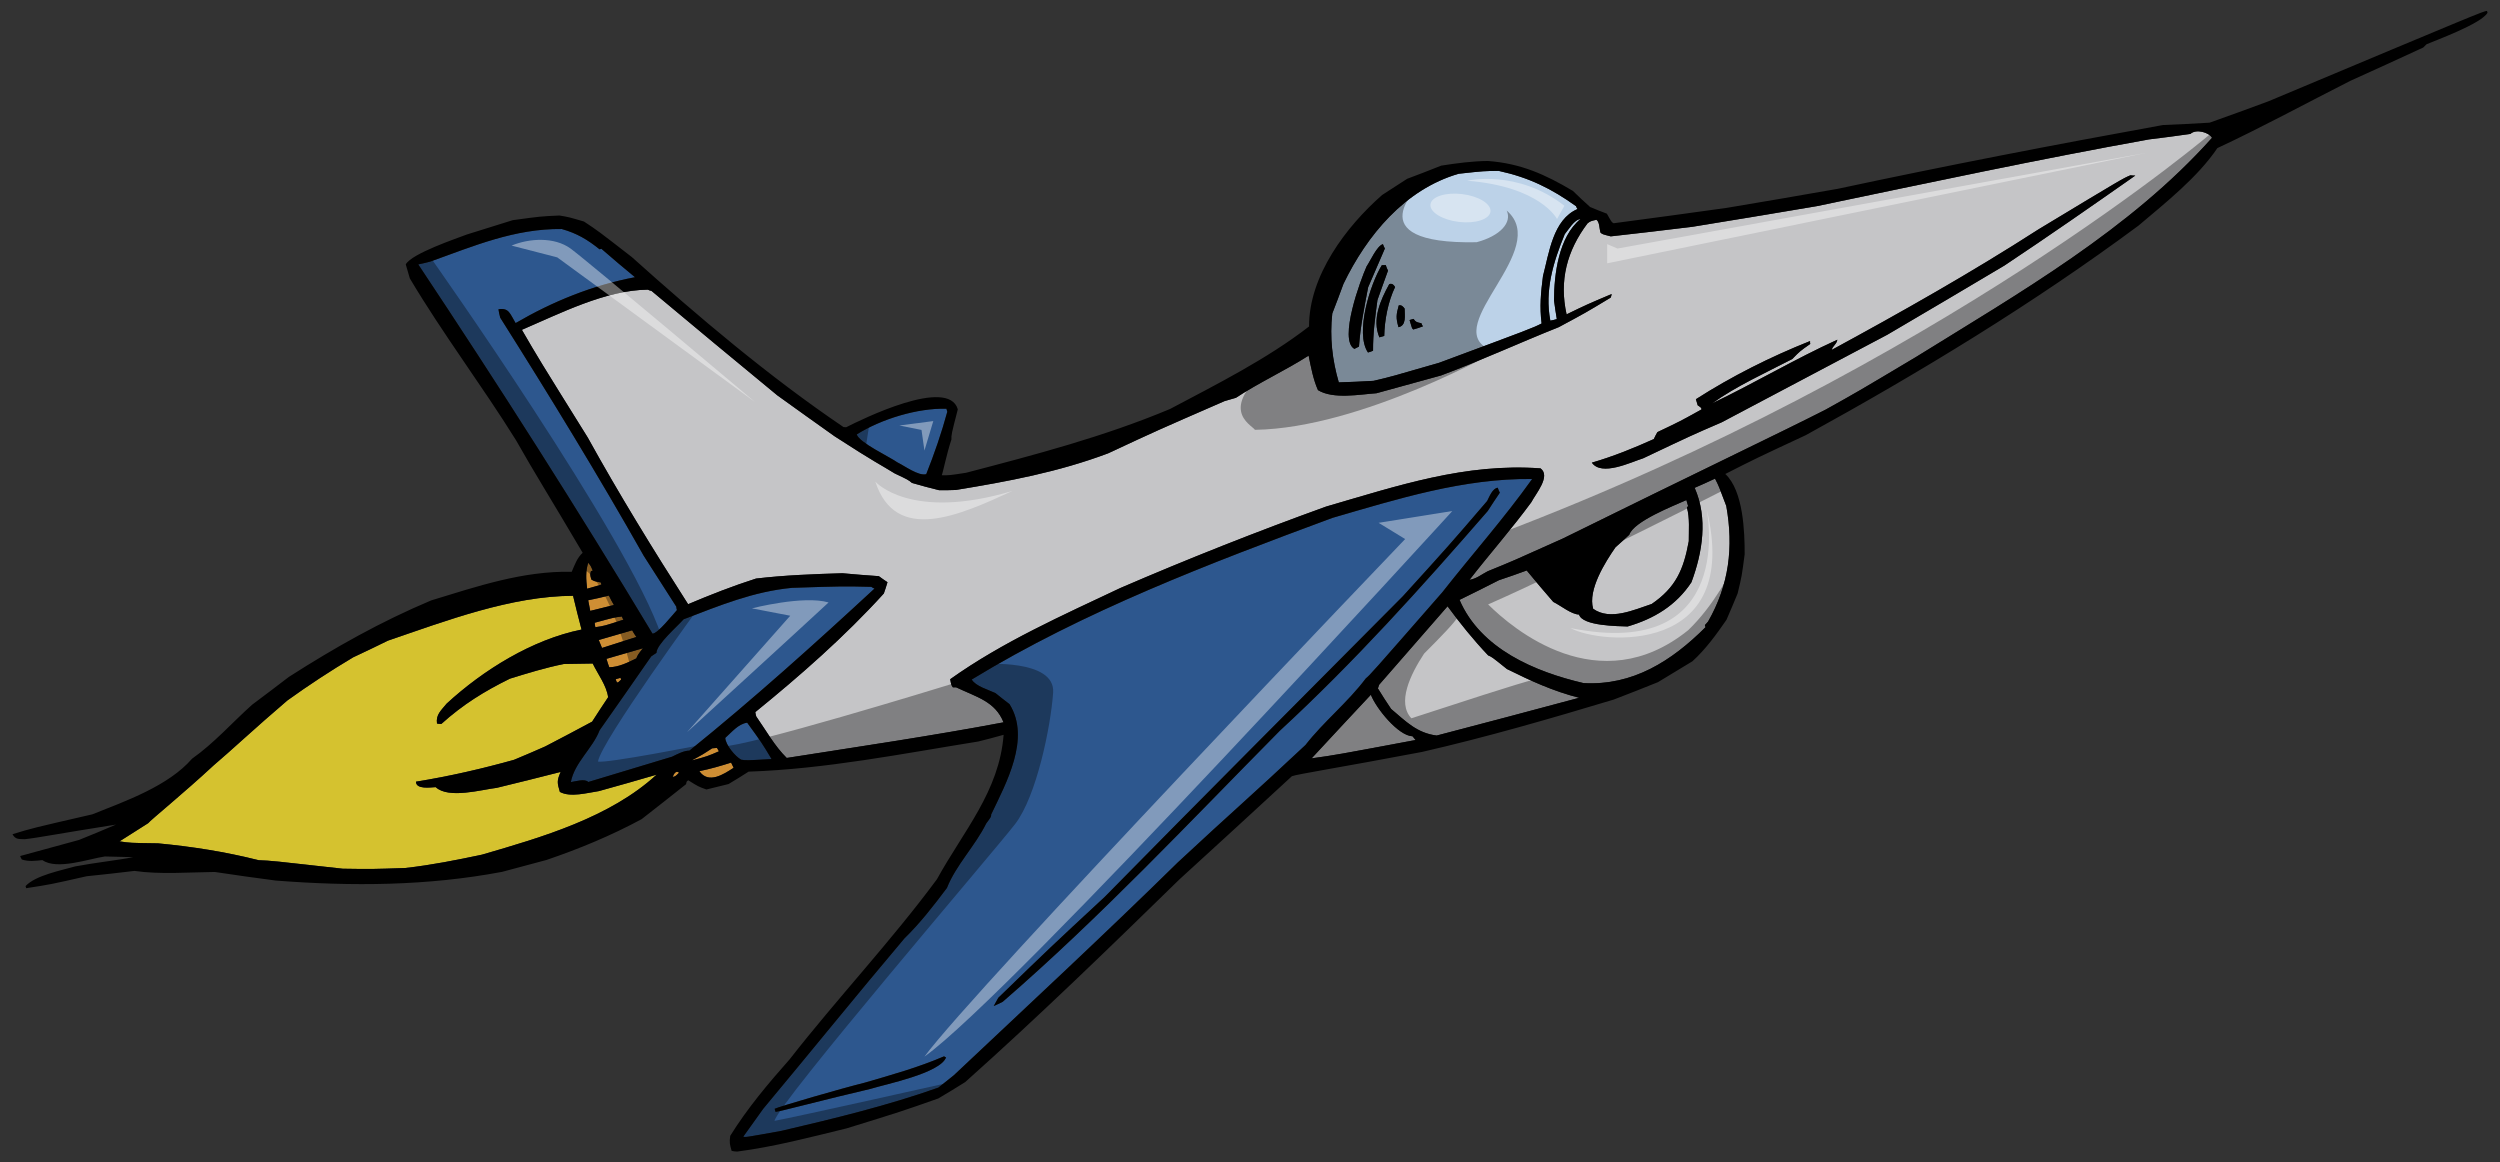
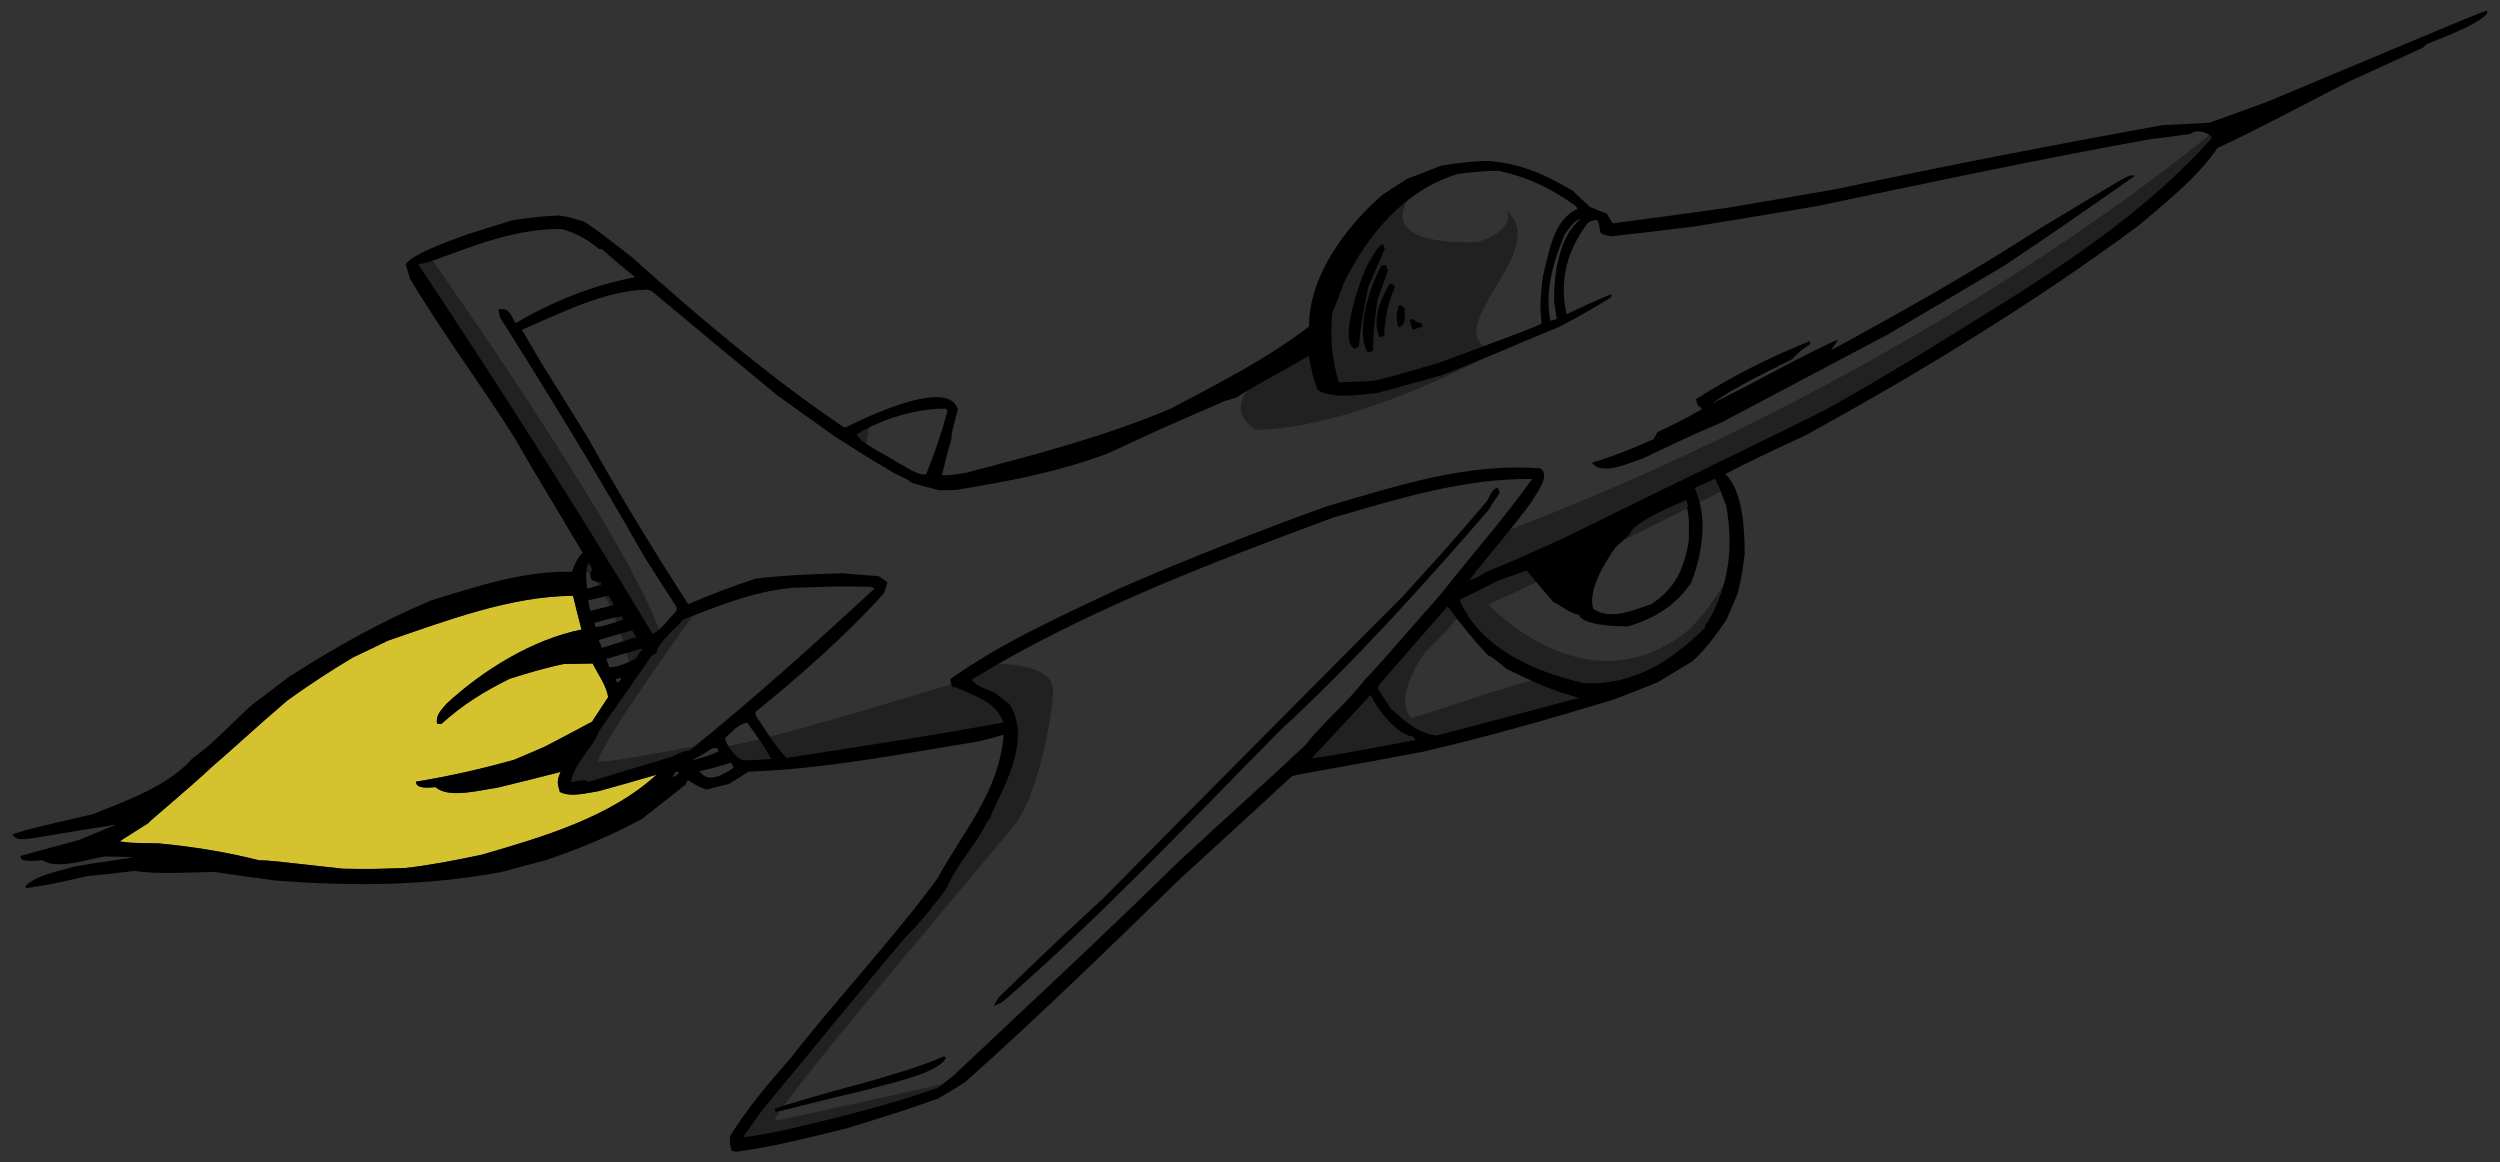
<svg xmlns="http://www.w3.org/2000/svg" version="1.1" id="Layer_1" x="0px" y="0px" width="200px" height="93px" viewBox="0 0 200 93" style="enable-background:new 0 0 200 93;" xml:space="preserve">
  <rect x="0" y="0" width="200" height="93" fill="#333333" stroke="none" />
-   <path id="color5" style="fill:#BCD2E8;" d="M125.18,18.731c0.293-0.348,0.765-1.171,1.257-1.206  c-1.747,1.428-2.113,4.431-2.115,6.513c0.07,0.505,0.137,1.013,0.223,1.488c-0.171,0.049-0.341,0.1-0.518,0.124  C123.561,23.232,124.268,20.947,125.18,18.731z M109.885,30.469c-0.93,0.058-1.869,0.094-2.782,0.123  c-0.522-1.798-0.731-3.606-0.52-5.512c0.304-0.773,0.6-1.571,0.893-2.367c1.875-3.89,4.915-7.563,9.215-8.812  c2.043-0.224,2.043-0.224,3.227-0.225c2.39,0.518,4.204,1.414,6.166,2.819c0.028,0.098,0.073,0.163,0.12,0.228  c-1.971,0.835-2.285,3.56-2.765,5.359c-0.171,1.314-0.28,2.479-0.109,3.796c-0.759,0.38-0.759,0.38-8.201,3.145  C111.315,30.131,111.315,30.131,109.885,30.469z M109.845,28.057c-0.01-1.393,0.168-2.683,0.351-4.053  c0.276-0.766,0.548-1.555,0.843-2.352c-0.066-0.139-0.131-0.277-0.181-0.446c-0.104,0.003-0.209,0.008-0.312,0.011  c-0.917,1.476-2.168,5.423-1.108,6.983C109.561,28.165,109.706,28.124,109.845,28.057z M110.739,26.875  c0.027-1.272,0.308-2.749,0.866-3.912c-0.106-0.181-0.221-0.305-0.464-0.235c-0.708,1.285-1.392,2.828-0.791,4.259  C110.472,26.953,110.593,26.917,110.739,26.875z M112.37,24.689c-0.092-0.131-0.251-0.323-0.471-0.256  c-0.205,0.743-0.238,0.99-0.019,1.742C112.524,26.041,112.372,25.243,112.37,24.689z M113.708,25.856  c-0.334-0.061-0.446-0.081-0.626-0.345c-0.122,0.034-0.219,0.064-0.316,0.092c0.196,0.68,0.196,0.68,0.298,0.755  c0.243-0.07,0.51-0.148,0.771-0.251C113.788,26.042,113.737,25.952,113.708,25.856z M108.352,27.911  c0.115-0.06,0.229-0.12,0.367-0.187c0.112-1.612,0.429-3.153,0.732-4.742c0.44-1.024,0.88-2.045,1.338-3.101  c-0.06-0.114-0.12-0.227-0.154-0.35c-0.486,0.141-1.006,1.345-1.302,1.774C108.849,22.366,107.067,27.204,108.352,27.911z" />
-   <path id="color4" style="fill:#C5C5C7;" d="M132.134,48.319c-1.394,0.458-3.319,1.358-4.682,0.383  c-0.445-1.53,0.988-3.763,1.784-4.917c0.359-0.314,0.733-0.659,1.106-1.006c0.346-1.074,3.59-2.333,4.568-2.775  c0.049,0.17,0.097,0.34,0.14,0.486c-0.039,0.039-0.082,0.076-0.1,0.108c0.241,0.825,0.144,1.855,0.151,2.695  C134.683,45.579,134.067,46.994,132.134,48.319z M176.961,11.023c-6.582,7.361-15.392,12.395-23.696,17.545  c-4.647,2.772-4.647,2.772-7.21,4.2c-3.21,1.644-10.681,5.209-21.05,10.325c-3.959,1.781-3.959,1.781-5.985,2.606  c-0.483,0.246-0.905,0.606-1.46,0.688c1.61-2.074,3.394-4.094,4.941-6.202c0.374-0.714,1.579-2.092,0.74-2.716  c-6.026-0.437-11.421,1.391-17.154,3.057c-5.556,2.006-11.059,4.184-16.466,6.518c-4.608,2.18-9.439,4.321-13.606,7.294  c0.079,0.452,0.079,0.452,0.214,0.649c0.08,0.004,0.16,0.006,0.265,0.002c1.65,0.786,3.117,1.123,3.789,2.798  c-5.742,1.087-11.579,1.939-17.346,2.849c-0.955-0.933-1.673-2.227-2.438-3.321c-0.029-0.097-0.063-0.218-0.075-0.347  c3.581-2.909,7.171-6.058,10.283-9.49c0.1-0.292,0.2-0.584,0.292-0.901c-0.227-0.145-0.46-0.315-0.693-0.484  c-0.967-0.062-1.94-0.147-2.913-0.234c-2.324,0.069-4.617,0.156-6.909,0.425c-1.832,0.584-3.653,1.297-5.435,2.052  c-2.791-4.352-5.537-8.822-8.033-13.339c-3.946-6.335-3.946-6.335-5.266-8.611c3.046-1.304,6.689-3.179,10.076-3.214  c0.094,0.051,0.181,0.079,0.292,0.099c3.339,2.797,6.704,5.587,10.062,8.353c1.533,1.108,3.059,2.192,4.585,3.277  c3.31,2.146,3.689,2.274,4.814,2.975c1.069,0.506,1.069,0.506,1.379,0.759c0.72,0.211,1.433,0.401,2.171,0.582  c0.448,0.001,0.897,0.003,1.338-0.019c4.173-0.685,8.196-1.431,12.185-2.932c3.873-1.808,3.873-1.808,9.321-4.181  c0.291-0.085,0.584-0.169,0.899-0.26c1.859-1.225,3.926-2.168,5.817-3.374c0.194,0.943,0.365,1.896,0.748,2.759  c1.218,0.753,3.363,0.34,4.681,0.249c1.706-0.469,3.439-0.946,5.169-1.423c3.186-1.188,6.251-2.603,9.414-3.864  c2.142-1.149,2.142-1.149,4.159-2.366c0.029-0.087,0.054-0.173,0.075-0.286c-1.992,0.844-1.992,0.844-3.609,1.628  c-0.599-2.697,0.023-5.089,1.678-7.282c0.238-0.176,0.238-0.176,0.707-0.284c0.251,0.139,0.243,0.746,0.321,1.014  c0.147,0.141,0.147,0.141,0.828,0.313c2.17-0.236,4.358-0.503,6.546-0.768c3.319-0.543,6.638-1.086,9.951-1.652  c8.79-1.839,17.693-3.74,26.554-5.336c1.092-0.135,2.211-0.274,3.321-0.439C175.692,10.283,176.73,10.589,176.961,11.023z   M170.83,14.041c-0.129,0.01-0.266-0.002-0.399-0.017c-0.612,0.257-0.612,0.257-7.336,4.314c-5.369,3.457-10.937,6.6-16.558,9.653  c0.07-0.31,0.396-0.458,0.45-0.815c-3.375,1.534-6.654,3.486-10.008,5.09c1.895-1.367,4.319-2.464,6.401-3.543  c0.608-0.625,0.608-0.625,1.439-1.209c-0.021-0.072-0.019-0.153-0.014-0.231c-3.165,1.26-6.268,2.818-9.133,4.653  c0.05,0.168,0.098,0.34,0.142,0.486c0.296,0.204,0.296,0.204,0.307,0.331c-1.678,0.934-1.678,0.934-3.528,1.814  c-0.105,0.188-0.208,0.377-0.288,0.557c-1.63,0.736-3.255,1.393-4.957,1.887c0.773,1.118,3.124-0.038,4.114-0.351  c3.864-1.835,3.864-1.835,6.275-2.877c4.407-2.333,8.812-4.666,13.244-7.004c3.129-1.831,6.253-3.686,9.375-5.539  C163.866,18.907,167.373,16.467,170.83,14.041z M135.572,39.024c1.074,2.429,0.63,5.163-0.257,7.554  c-1.225,1.858-2.997,2.925-5.108,3.539c-0.719-0.028-3.617-0.029-3.886-0.955c-0.61-0.007-1.477-0.729-2.058-1.008  c-0.712-0.82-1.432-1.666-2.127-2.517c-0.74,0.267-1.477,0.535-2.223,0.778c-1.053,0.544-2.115,1.063-3.151,1.573  c1.696,3.933,6.041,5.753,9.913,6.657c3.937,0.225,7.049-1.757,9.765-4.469c-0.013-0.049-0.029-0.097-0.049-0.17  c0.083-0.076,0.157-0.176,0.258-0.287c1.677-2.934,2.042-5.938,1.452-9.244c-0.596-1.591-0.596-1.591-0.901-2.188  C136.647,38.555,136.111,38.789,135.572,39.024z M120.556,53.524c-1.203-0.967-1.203-0.967-1.502-1.091  c-1.176-1.239-2.245-2.562-3.248-3.929c-1.834,2.112-3.654,4.195-5.472,6.275c-0.045,0.12-0.073,0.207-0.101,0.294  c0.345,0.557,0.692,1.115,1.057,1.642c1.186,1.001,2.062,1.93,3.647,2.129c3.794-0.996,7.589-1.992,11.398-3.02  C124.256,55.293,122.463,54.472,120.556,53.524z M109.669,55.579c-1.588,1.697-3.175,3.396-4.739,5.088  c1.924-0.269,1.924-0.269,8.319-1.468c-0.077-0.082-0.16-0.189-0.245-0.297C111.861,58.866,110.089,56.667,109.669,55.579z" />
-   <path id="color3" style="fill:#2D578E;" d="M115.377,47.389c2.385-3.037,4.945-5.914,7.191-9.067  c-5.472-0.072-10.78,1.601-15.979,3.11c-9.82,3.641-19.856,7.449-28.854,12.932c0.316,0.541,1.345,0.821,1.896,1.083  c0.38,0.311,0.753,0.599,1.126,0.884c1.718,2.743-0.272,6.321-1.467,8.829c0.001,0.184,0.001,0.184-0.397,0.721  c-0.879,1.784-2.428,3.339-3.14,5.153c-1.064,1.415-2.135,2.806-3.409,4.046c-3.803,4.5-7.521,9.109-11.293,13.628  c-0.543,0.763-1.068,1.495-1.593,2.227c0.174,0.055,0.174,0.055,3.052-0.464c4.217-0.987,8.476-2.014,12.558-3.462  c0.406-0.328,0.81-0.657,1.24-0.991c5.977-5.633,12.056-11.27,17.917-17.028c4.396-4.093,5.736-5.194,10.208-9.389  c1.458-1.871,3.383-3.405,4.826-5.326C109.643,53.952,109.643,53.952,115.377,47.389z M69.647,87.107  c-3.675,0.856-7.316,1.833-7.603,1.84c-0.022-0.073-0.043-0.148-0.072-0.244c0.418-0.199,5.299-1.616,7.191-2.086  c2.161-0.628,4.306-1.225,6.367-2.113c0.039,0.041,0.101,0.076,0.156,0.086C75.212,85.861,70.856,86.731,69.647,87.107z   M102.391,58.455c-7.269,7.35-14.345,14.909-22.175,21.688c-0.254,0.125-0.482,0.243-0.719,0.34c0.121-0.22,0.242-0.438,0.363-0.658  c4.152-4.024,4.152-4.024,8.529-8.086c7.888-8.032,15.911-16.049,23.838-24.039c3.732-4.111,3.732-4.111,6.743-7.62  c0.154-0.281,0.415-1.016,0.85-1.063c0.041,0.146,0.109,0.284,0.167,0.398c-0.33,0.491-0.661,0.983-0.969,1.468  C113.728,46.972,108.313,52.995,102.391,58.455z M71.798,36.994c-0.63-0.448-3.067-1.585-3.258-2.241  c1.961-1.228,4.837-2.116,7.173-2.056c0.028,0.099,0.049,0.17,0.07,0.244c-0.458,1.686-1.045,3.385-1.685,4.992  C73.492,38.109,72.317,37.239,71.798,36.994z M55.156,60.051c-0.448-0.003-0.973,0.281-1.387,0.484  c-2.252,0.679-4.479,1.353-6.708,2.025c-0.27-0.292-1.039-0.04-1.393,0.008c0.285-1.557,1.746-2.692,2.3-4.144  c1.382-1.954,2.755-3.935,4.13-5.913c0.131-0.091,0.263-0.182,0.418-0.28c0.01-0.688,1.676-2.12,2.17-2.685  c2.893-1.104,5.57-2.223,8.672-2.518c4.096-0.134,4.096-0.134,6.351-0.079c0.07,0.057,0.164,0.111,0.251,0.138  C65.144,51.542,60.257,55.937,55.156,60.051z M52.202,50.69c-6.005-9.978-12.293-19.846-18.74-29.538  c0.322-0.067,0.646-0.135,0.986-0.233c3.459-1.241,6.739-2.641,10.492-2.597c1.204,0.335,2.065,0.849,3.027,1.623  c0.049-0.014,0.097-0.029,0.146-0.042c0.882,0.77,1.789,1.535,2.688,2.274c-3.396,0.643-6.576,1.935-9.55,3.668  c-0.451-0.737-0.52-1.244-1.374-1.103c0.039,0.226,0.078,0.452,0.142,0.671c3.949,6.254,7.854,12.628,11.483,19.053  c0.868,1.356,1.734,2.71,2.601,4.064c0.004,0.105,0.032,0.201,0.054,0.275C53.855,49.129,52.626,50.7,52.202,50.69z M59.774,57.815  c1.185,1.632,1.185,1.632,1.951,2.91c-2.022,0.114-2.022,0.114-2.435,0.05c-0.47-0.259-1.236-1.171-1.269-1.74  C58.545,58.568,59.067,57.914,59.774,57.815z" />
  <path id="color2" style="opacity:0.8;fill:#FDE62F;" d="M47.905,63.289c1.538-0.42,3.067-0.865,4.621-1.316  c-3.721,3.425-9.186,5.01-13.971,6.4c-2.034,0.432-4.052,0.833-6.118,1.065c-2.685,0.094-2.685,0.094-5.012,0.059  c-5.691-0.64-5.691-0.64-6.73-0.681c-2.672-0.673-5.32-1.09-8.056-1.349c-2.249-0.032-2.249-0.032-3.075-0.16  c0.756-0.483,1.511-0.965,2.291-1.454c0.17-0.234,2.856-2.411,5.241-4.629c1.291-1.086,3.36-3.029,5.894-5.188  c1.722-1.237,3.447-2.369,5.266-3.452c0.93-0.428,1.852-0.88,2.775-1.331c4.624-1.581,9.865-3.577,14.813-3.589  c0.213,0.912,0.448,1.818,0.678,2.699c-3.954,0.806-7.859,3.231-10.79,5.925c-0.447,0.55-0.875,0.885-0.774,1.595  c0.111,0.022,0.223,0.041,0.35,0.031c1.734-1.558,3.407-2.596,5.482-3.62c1.426-0.44,2.851-0.881,4.319-1.175  c0.762-0.01,1.523-0.021,2.307-0.038c0.399,0.832,1.123,1.782,1.232,2.699c-0.442,0.654-0.86,1.303-1.278,1.951  c-1.252,0.68-2.509,1.334-3.767,1.99c-0.84,0.376-1.662,0.719-2.483,1.064c-2.607,0.729-5.176,1.317-7.842,1.749  c-0.001,0.632,1.135,0.46,1.575,0.437c1.043,0.961,3.666,0.199,4.889,0.056c1.696-0.415,3.395-0.828,5.109-1.273  c-0.315,0.724-0.274,0.869-0.063,1.599C45.635,63.816,46.996,63.421,47.905,63.289z" />
-   <path id="color1" style="fill:#CE8E34;" d="M58.489,61.007c0.067,0.14,0.133,0.277,0.201,0.417  c-0.797,0.522-2.014,1.322-2.741,0.269C56.819,61.517,57.645,61.278,58.489,61.007z M57.358,59.833  c-0.128,0.011-0.256,0.022-0.385,0.032c-1.168,0.787-1.516,0.861-1.591,0.962c1.198-0.321,1.198-0.321,2.134-0.725  C57.462,60.014,57.41,59.923,57.358,59.833z M53.817,62.151c0.201-0.032,0.201-0.032,0.509-0.331  C54.071,61.577,53.871,61.977,53.817,62.151z M50.906,52.671c0.125-0.298,0.125-0.298,0.529-0.811  c-0.972,0.282-1.943,0.564-2.915,0.846c0.071,0.243,0.134,0.461,0.222,0.673C49.503,53.369,50.237,52.998,50.906,52.671z   M50.571,50.425c-0.899,0.262-1.798,0.521-2.672,0.776c0.087,0.211,0.176,0.423,0.263,0.635c0.916-0.292,1.832-0.584,2.748-0.877  C50.781,50.786,50.675,50.605,50.571,50.425z M49.75,49.321c-0.611,0.071-0.611,0.071-2.173,0.498  c0.012,0.131,0.023,0.258,0.051,0.356c0.709-0.1,0.709-0.1,2.249-0.601C49.83,49.508,49.778,49.418,49.75,49.321z M48.71,47.646  c-0.566,0.138-1.106,0.27-1.655,0.376c0.061,0.299,0.114,0.573,0.166,0.848c0.615-0.152,1.253-0.312,1.892-0.47  C48.962,48.152,48.837,47.901,48.71,47.646z M48.063,46.597c-0.5-0.09-0.5-0.09-0.751-0.229c-0.113-0.388-0.113-0.388-0.038-0.673  c0.048-0.015,0.097-0.029,0.146-0.042c-0.169-0.4-0.169-0.4-0.367-0.631c-0.212,0.721-0.172,1.314-0.082,2.078  c0.365-0.106,0.753-0.218,1.142-0.331C48.099,46.718,48.085,46.669,48.063,46.597z M49.36,54.596  c0.104-0.004,0.104-0.004,0.328-0.228c-0.014-0.047-0.027-0.097-0.043-0.146c-0.146,0.043-0.267,0.077-0.388,0.114  C49.287,54.434,49.314,54.53,49.36,54.596z" />
  <path id="outline" d="M181.459,8.11c-1.566,0.586-3.14,1.149-4.691,1.704c-1.244,0.072-2.489,0.142-3.738,0.189  c-8.683,1.572-17.387,3.257-26.016,5.103c-2.958,0.517-5.917,1.033-8.882,1.524c-3.009,0.427-6.027,0.828-9.045,1.23  c-0.156-0.086-0.156-0.086-0.537-0.766c-0.442-0.161-0.892-0.347-1.34-0.533c-0.463-0.419-0.928-0.836-1.375-1.286  c-2.228-1.328-4.195-2.205-6.805-2.397c-1.209,0.008-2.529,0.181-3.737,0.373c-0.921,0.372-1.822,0.714-2.724,1.054  c-0.666,0.43-1.33,0.861-1.995,1.29c-2.878,2.521-5.866,6.471-5.849,10.521c-3.376,2.613-7.377,4.617-11.12,6.601  c-5.284,2.217-10.791,3.659-16.324,5.105c-1.336,0.206-1.336,0.206-1.943,0.196c0.075-0.102,0.394-1.722,0.776-2.859  c-0.009-0.393-0.009-0.393,0.511-2.414c-0.761-2.623-7.716,0.818-8.933,1.435c-0.08-0.004-0.161-0.006-0.215-0.018  c-5.934-4.018-11.589-8.804-16.933-13.599c-2.719-2.109-2.719-2.109-3.827-2.841c-1.214-0.357-1.214-0.357-1.961-0.482  c-1.508,0.069-1.508,0.069-3.737,0.373c-1.232,0.384-2.464,0.768-3.67,1.146c-0.782,0.304-4.406,1.515-4.889,2.392  c0.112,0.389,0.218,0.753,0.325,1.118c2.628,4.425,5.787,8.592,8.505,12.964c1.467,2.603,2.726,4.581,5.323,8.99  c-0.44,0.39-0.639,0.974-0.876,1.519c-3.896-0.082-7.563,1.168-11.241,2.289c-4.036,1.698-7.704,3.763-11.391,6.124  c-0.991,0.762-1.963,1.492-2.937,2.222c-1.61,1.442-3.034,3.068-4.804,4.319c-1.895,2.183-5.311,3.387-7.978,4.45  C2.571,66.255,2.571,66.255,1,66.737c0.23,0.433,0.506,0.38,0.984,0.399c0.972-0.098,2.714-0.447,7.299-1.17  c-0.985,0.417-1.97,0.836-2.961,1.229c-1.586,0.434-3.148,0.86-4.71,1.287c0.028,0.099,0.082,0.188,0.134,0.278  c0.554,0.182,1.084,0.106,1.647,0.049c1.16,0.822,3.735-0.11,4.998-0.292c0.744,0.022,1.488,0.043,2.255,0.056  c-1.017,0.216-3.058,0.44-4.633,0.739c-1.093,0.318-3.166,0.709-3.968,1.573c0.022,0.072,0.036,0.121,0.05,0.17  c1.941-0.299,1.941-0.299,4.833-0.955c1.278-0.135,2.556-0.268,3.828-0.427c2.061,0.297,4.35,0.107,6.425,0.084  c1.623,0.24,3.247,0.481,4.888,0.688c6.088,0.47,12.11,0.435,18.102-0.698c1.173-0.314,2.345-0.629,3.544-0.949  c2.637-0.897,5.175-1.951,7.612-3.264c1.18-0.924,2.362-1.845,3.559-2.799c0.042-0.223,0.042-0.223,0.174-0.313  c0.804,0.503,0.804,0.503,1.452,0.737c0.59-0.145,1.18-0.289,1.77-0.435c0.541-0.315,1.074-0.653,1.607-0.993  c6.156-0.207,12.304-1.437,18.37-2.41c0.662-0.167,1.35-0.339,2.03-0.536c-0.346,4.525-3.216,7.701-5.336,11.557  c-3.669,4.964-7.978,9.532-11.78,14.402c-1.726,1.949-3.372,3.901-4.755,6.122c-0.077,0.548-0.035,0.694,0.113,1.204  c0.143,0.036,0.278,0.049,0.44,0.057c2.945-0.381,5.855-1.148,8.757-1.857c4.375-1.35,4.375-1.35,7.338-2.394  c0.721-0.42,1.435-0.864,2.148-1.308c5.857-5.229,11.549-10.755,17.151-16.226c2.997-2.739,5.995-5.479,8.985-8.244  c0.351-0.154,4.104-0.742,10.419-1.944c5.16-1.182,10.262-2.662,15.325-4.186c1.188-0.45,2.366-0.923,3.546-1.396  c0.918-0.557,1.836-1.112,2.754-1.669c1.061-0.965,1.908-2.134,2.724-3.318c0.298-0.694,0.599-1.385,0.89-2.101  c0.335-1.388,0.335-1.388,0.564-3.14c0.006-1.793-0.105-5.08-1.548-6.425c2.41-1.226,2.41-1.226,6.445-3.108  c9.155-5.03,18.2-10.524,26.609-16.76c2.178-1.842,4.747-3.879,6.312-6.203c3.595-1.676,7.096-3.587,10.632-5.378  c1.931-0.877,3.888-1.761,5.837-2.667c0.083-0.078,0.166-0.155,0.266-0.262c0.724-0.315,4.395-1.645,4.877-2.522  c-0.013-0.048-0.027-0.098-0.042-0.146C198.6,0.921,198.6,0.921,181.459,8.11z M106.582,25.079c0.304-0.773,0.6-1.571,0.893-2.367  c1.875-3.89,4.915-7.563,9.215-8.812c2.043-0.224,2.043-0.224,3.227-0.225c2.39,0.518,4.204,1.414,6.166,2.819  c0.028,0.098,0.073,0.163,0.12,0.228c-1.971,0.835-2.285,3.56-2.765,5.359c-0.171,1.314-0.28,2.479-0.109,3.796  c-0.759,0.38-0.759,0.38-8.201,3.145c-3.813,1.107-3.813,1.107-5.243,1.443c-0.93,0.058-1.869,0.094-2.782,0.123  C106.58,28.793,106.372,26.985,106.582,25.079z M126.437,17.526c-1.747,1.428-2.113,4.431-2.115,6.513  c0.07,0.505,0.137,1.013,0.223,1.488c-0.171,0.049-0.341,0.1-0.518,0.124c-0.465-2.42,0.241-4.705,1.153-6.919  C125.472,18.384,125.944,17.562,126.437,17.526z M75.714,32.697c0.028,0.099,0.049,0.17,0.07,0.244  c-0.458,1.686-1.045,3.385-1.685,4.992c-0.607,0.177-1.782-0.694-2.302-0.939c-0.63-0.448-3.067-1.585-3.258-2.241  C70.502,33.525,73.378,32.637,75.714,32.697z M33.46,21.152c0.322-0.067,0.646-0.135,0.986-0.233  c3.459-1.241,6.739-2.641,10.492-2.597c1.204,0.335,2.065,0.849,3.027,1.623c0.049-0.014,0.097-0.029,0.146-0.042  c0.882,0.77,1.789,1.535,2.688,2.274c-3.396,0.643-6.576,1.935-9.55,3.668c-0.451-0.737-0.52-1.244-1.374-1.103  c0.039,0.226,0.078,0.452,0.142,0.671c3.949,6.254,7.854,12.628,11.483,19.053c0.868,1.356,1.734,2.71,2.601,4.064  c0.004,0.105,0.032,0.201,0.054,0.275c-0.302,0.324-1.531,1.894-1.956,1.884C46.197,40.711,39.909,30.843,33.46,21.152z   M47.053,45.02c0.199,0.231,0.199,0.231,0.367,0.631c-0.049,0.014-0.098,0.028-0.146,0.042c-0.075,0.285-0.075,0.285,0.038,0.673  c0.25,0.139,0.25,0.139,0.751,0.229c0.022,0.072,0.036,0.122,0.05,0.171c-0.389,0.112-0.777,0.226-1.142,0.331  C46.881,46.334,46.84,45.741,47.053,45.02z M47.055,48.022c0.549-0.106,1.09-0.237,1.655-0.376c0.127,0.255,0.252,0.506,0.402,0.754  c-0.638,0.158-1.277,0.318-1.892,0.47C47.17,48.595,47.116,48.321,47.055,48.022z M47.577,49.819  c1.562-0.427,1.562-0.427,2.173-0.498c0.027,0.097,0.081,0.186,0.126,0.253c-1.54,0.501-1.54,0.501-2.249,0.601  C47.599,50.077,47.588,49.949,47.577,49.819z M47.899,51.201c0.874-0.254,1.773-0.514,2.672-0.776  c0.105,0.18,0.21,0.361,0.338,0.533c-0.916,0.294-1.833,0.585-2.748,0.877C48.075,51.624,47.986,51.412,47.899,51.201z   M48.52,52.706c0.972-0.282,1.943-0.564,2.915-0.846c-0.404,0.513-0.404,0.513-0.529,0.811c-0.669,0.327-1.403,0.698-2.165,0.708  C48.654,53.168,48.592,52.95,48.52,52.706z M49.645,54.223c0.015,0.048,0.028,0.098,0.043,0.146  c-0.225,0.223-0.225,0.223-0.328,0.228c-0.046-0.066-0.073-0.163-0.103-0.259C49.379,54.301,49.5,54.266,49.645,54.223z   M38.556,68.373c-2.034,0.432-4.052,0.833-6.118,1.065c-2.685,0.094-2.685,0.094-5.012,0.059c-5.691-0.64-5.691-0.64-6.73-0.681  c-2.672-0.673-5.32-1.09-8.056-1.349c-2.249-0.032-2.249-0.032-3.075-0.16c0.756-0.483,1.511-0.965,2.291-1.454  c0.17-0.234,2.856-2.411,5.241-4.629c1.291-1.086,3.36-3.029,5.894-5.188c1.722-1.237,3.447-2.369,5.266-3.452  c0.93-0.428,1.852-0.88,2.775-1.331c4.624-1.581,9.865-3.577,14.813-3.589c0.213,0.912,0.448,1.818,0.678,2.699  c-3.954,0.806-7.859,3.231-10.79,5.925c-0.447,0.55-0.875,0.885-0.774,1.595c0.111,0.022,0.223,0.041,0.35,0.031  c1.734-1.558,3.407-2.596,5.482-3.62c1.426-0.44,2.851-0.881,4.319-1.175c0.762-0.01,1.523-0.021,2.307-0.038  c0.399,0.832,1.123,1.782,1.232,2.699c-0.442,0.654-0.86,1.303-1.278,1.951c-1.252,0.68-2.509,1.334-3.767,1.99  c-0.84,0.376-1.662,0.719-2.483,1.064c-2.607,0.729-5.176,1.317-7.842,1.749c-0.001,0.632,1.135,0.46,1.575,0.437  c1.043,0.961,3.666,0.199,4.889,0.056c1.696-0.415,3.395-0.828,5.109-1.273c-0.315,0.724-0.274,0.869-0.063,1.599  c0.846,0.464,2.207,0.071,3.118-0.063c1.538-0.42,3.067-0.865,4.621-1.316C48.807,65.397,43.34,66.983,38.556,68.373z   M53.817,62.151c0.054-0.174,0.254-0.575,0.509-0.331C54.018,62.119,54.018,62.119,53.817,62.151z M53.769,60.534  c-2.252,0.679-4.479,1.353-6.708,2.025c-0.27-0.292-1.039-0.04-1.393,0.008c0.285-1.557,1.746-2.692,2.3-4.144  c1.382-1.954,2.755-3.935,4.13-5.913c0.131-0.091,0.263-0.182,0.418-0.28c0.01-0.688,1.676-2.12,2.17-2.685  c2.893-1.104,5.57-2.223,8.672-2.518c4.096-0.134,4.096-0.134,6.351-0.079c0.07,0.057,0.164,0.111,0.251,0.138  c-4.817,4.454-9.704,8.849-14.805,12.963C54.708,60.048,54.183,60.332,53.769,60.534z M55.382,60.828  c0.075-0.102,0.422-0.176,1.591-0.962c0.129-0.01,0.258-0.021,0.385-0.032c0.052,0.09,0.106,0.18,0.158,0.27  C56.58,60.507,56.58,60.507,55.382,60.828z M55.948,61.692c0.872-0.175,1.698-0.414,2.541-0.685c0.067,0.14,0.133,0.277,0.201,0.417  C57.892,61.945,56.675,62.745,55.948,61.692z M59.29,60.774c-0.47-0.259-1.236-1.171-1.269-1.74c0.523-0.466,1.044-1.121,1.753-1.22  c1.185,1.632,1.185,1.632,1.951,2.91C59.705,60.839,59.705,60.839,59.29,60.774z M94.229,68.988  c-5.861,5.758-11.941,11.395-17.917,17.028c-0.43,0.335-0.835,0.664-1.24,0.991c-4.084,1.448-8.341,2.475-12.558,3.462  c-2.878,0.52-2.878,0.52-3.052,0.464c0.524-0.731,1.049-1.463,1.593-2.227c3.771-4.519,7.489-9.127,11.293-13.628  c1.274-1.239,2.344-2.631,3.409-4.046c0.712-1.813,2.262-3.369,3.14-5.153c0.397-0.537,0.397-0.537,0.397-0.721  c1.194-2.507,3.185-6.086,1.467-8.829c-0.373-0.286-0.746-0.573-1.126-0.884c-0.551-0.262-1.58-0.542-1.896-1.083  c8.997-5.483,19.033-9.291,28.854-12.932c5.199-1.509,10.507-3.182,15.979-3.11c-2.246,3.152-4.806,6.03-7.191,9.067  c-5.734,6.563-5.734,6.563-6.114,6.884c-1.444,1.921-3.369,3.455-4.826,5.326C99.964,63.794,98.624,64.895,94.229,68.988z   M104.93,60.668c1.564-1.692,3.151-3.391,4.739-5.088c0.42,1.088,2.192,3.286,3.335,3.323c0.083,0.109,0.167,0.215,0.245,0.297  C106.854,60.399,106.854,60.399,104.93,60.668z M114.935,58.843c-1.584-0.199-2.461-1.128-3.647-2.129  c-0.364-0.527-0.71-1.085-1.057-1.642c0.029-0.087,0.055-0.174,0.101-0.294c1.818-2.08,3.638-4.163,5.472-6.275  c1.004,1.368,2.072,2.692,3.248,3.929c0.299,0.124,0.299,0.124,1.502,1.091c1.907,0.948,3.701,1.769,5.777,2.299  C122.524,56.851,118.729,57.847,114.935,58.843z M138.102,40.477c0.59,3.306,0.225,6.31-1.452,9.244  c-0.101,0.11-0.176,0.21-0.258,0.287c0.019,0.073,0.035,0.121,0.049,0.17c-2.715,2.711-5.827,4.694-9.765,4.469  c-3.872-0.905-8.218-2.724-9.913-6.657c1.037-0.51,2.098-1.03,3.151-1.573c0.746-0.243,1.484-0.509,2.223-0.778  c0.695,0.851,1.416,1.697,2.127,2.517c0.582,0.279,1.448,1.001,2.058,1.008c0.268,0.926,3.167,0.927,3.886,0.955  c2.112-0.614,3.884-1.68,5.108-3.539c0.887-2.39,1.331-5.124,0.257-7.554c0.539-0.235,1.075-0.469,1.63-0.736  C137.507,38.885,137.507,38.885,138.102,40.477z M127.453,48.703c-0.445-1.53,0.988-3.763,1.784-4.917  c0.359-0.314,0.733-0.659,1.106-1.006c0.346-1.074,3.59-2.333,4.568-2.775c0.049,0.17,0.097,0.34,0.14,0.486  c-0.039,0.039-0.082,0.076-0.1,0.108c0.241,0.825,0.144,1.855,0.151,2.695c-0.417,2.283-1.034,3.698-2.967,5.024  C130.739,48.777,128.814,49.678,127.453,48.703z M153.266,28.567c-4.647,2.772-4.647,2.772-7.21,4.2  c-3.21,1.644-10.681,5.209-21.05,10.325c-3.959,1.781-3.959,1.781-5.985,2.606c-0.483,0.246-0.905,0.606-1.46,0.688  c1.61-2.074,3.394-4.094,4.941-6.202c0.374-0.714,1.579-2.092,0.74-2.716c-6.026-0.437-11.421,1.391-17.154,3.057  c-5.556,2.006-11.059,4.184-16.466,6.518c-4.608,2.18-9.439,4.321-13.606,7.294c0.079,0.452,0.079,0.452,0.214,0.649  c0.08,0.004,0.16,0.006,0.265,0.002c1.65,0.786,3.117,1.123,3.789,2.798c-5.742,1.087-11.579,1.939-17.346,2.849  c-0.955-0.933-1.673-2.227-2.438-3.321c-0.029-0.097-0.063-0.218-0.075-0.347c3.581-2.909,7.171-6.058,10.283-9.49  c0.1-0.292,0.2-0.584,0.292-0.901c-0.227-0.145-0.46-0.315-0.693-0.484c-0.967-0.062-1.94-0.147-2.913-0.234  c-2.324,0.069-4.617,0.156-6.909,0.425c-1.832,0.584-3.653,1.297-5.435,2.052c-2.791-4.352-5.537-8.822-8.033-13.339  c-3.946-6.335-3.946-6.335-5.266-8.611c3.046-1.304,6.689-3.179,10.076-3.214c0.094,0.051,0.181,0.079,0.292,0.099  c3.339,2.797,6.704,5.587,10.062,8.353c1.533,1.108,3.059,2.192,4.585,3.277c3.31,2.146,3.689,2.274,4.814,2.975  c1.069,0.506,1.069,0.506,1.379,0.759c0.72,0.211,1.433,0.401,2.171,0.582c0.448,0.001,0.897,0.003,1.338-0.019  c4.173-0.685,8.196-1.431,12.185-2.932c3.873-1.808,3.873-1.808,9.321-4.181c0.291-0.085,0.584-0.169,0.899-0.26  c1.859-1.225,3.926-2.168,5.817-3.374c0.194,0.943,0.365,1.896,0.748,2.759c1.218,0.753,3.363,0.34,4.681,0.249  c1.706-0.469,3.439-0.946,5.169-1.423c3.186-1.188,6.251-2.603,9.414-3.864c2.142-1.149,2.142-1.149,4.159-2.366  c0.029-0.087,0.054-0.173,0.075-0.286c-1.992,0.844-1.992,0.844-3.609,1.628c-0.599-2.697,0.023-5.089,1.678-7.282  c0.238-0.176,0.238-0.176,0.707-0.284c0.251,0.139,0.243,0.746,0.321,1.014c0.147,0.141,0.147,0.141,0.828,0.313  c2.17-0.236,4.358-0.503,6.546-0.768c3.319-0.543,6.638-1.086,9.951-1.652c8.79-1.839,17.693-3.74,26.554-5.336  c1.092-0.135,2.211-0.274,3.321-0.439c0.458-0.424,1.496-0.117,1.728,0.317C170.38,18.385,161.57,23.418,153.266,28.567z   M170.431,14.024c0.133,0.014,0.27,0.027,0.399,0.017c-3.458,2.426-6.963,4.866-10.473,7.201c-3.122,1.853-6.246,3.709-9.375,5.539  c-4.432,2.338-8.837,4.671-13.244,7.004c-2.41,1.042-2.41,1.042-6.275,2.876c-0.99,0.312-3.34,1.469-4.114,0.351  c1.701-0.495,3.327-1.151,4.957-1.887c0.079-0.18,0.183-0.369,0.288-0.557c1.85-0.88,1.85-0.88,3.528-1.814  c-0.011-0.128-0.011-0.128-0.307-0.331c-0.043-0.146-0.092-0.317-0.142-0.486c2.865-1.834,5.968-3.393,9.133-4.653  c-0.005,0.078-0.006,0.16,0.014,0.231c-0.832,0.584-0.832,0.584-1.439,1.209c-2.082,1.078-4.506,2.176-6.401,3.543  c3.354-1.604,6.633-3.558,10.008-5.09c-0.055,0.358-0.381,0.505-0.45,0.815c5.621-3.053,11.188-6.197,16.558-9.653  C169.819,14.282,169.819,14.282,170.431,14.024z M119.02,40.88c-5.291,6.091-10.707,12.115-16.628,17.575  c-7.269,7.35-14.345,14.909-22.175,21.688c-0.254,0.125-0.482,0.243-0.719,0.34c0.121-0.22,0.242-0.438,0.363-0.658  c4.152-4.024,4.152-4.024,8.529-8.086c7.888-8.032,15.911-16.049,23.838-24.039c3.732-4.111,3.732-4.111,6.743-7.62  c0.154-0.281,0.415-1.016,0.85-1.063c0.041,0.146,0.109,0.284,0.167,0.398C119.657,39.904,119.326,40.396,119.02,40.88z   M113.708,25.856c0.029,0.097,0.081,0.186,0.127,0.252c-0.261,0.103-0.528,0.18-0.771,0.251c-0.102-0.076-0.102-0.076-0.298-0.755  c0.097-0.029,0.194-0.058,0.316-0.092C113.263,25.773,113.375,25.794,113.708,25.856z M112.37,24.689  c0.003,0.553,0.155,1.352-0.49,1.486c-0.218-0.753-0.184-1,0.019-1.742C112.119,24.367,112.277,24.558,112.37,24.689z   M108.719,27.724c-0.137,0.067-0.252,0.127-0.367,0.187c-1.285-0.708,0.498-5.545,0.98-6.606c0.297-0.428,0.816-1.633,1.302-1.774  c0.034,0.123,0.095,0.236,0.155,0.35c-0.459,1.056-0.898,2.077-1.338,3.101C109.148,24.571,108.831,26.112,108.719,27.724z   M110.739,26.875c-0.146,0.043-0.267,0.078-0.389,0.112c-0.601-1.432,0.084-2.974,0.791-4.259c0.242-0.069,0.357,0.054,0.464,0.235  C111.047,24.125,110.765,25.603,110.739,26.875z M110.195,24.004c-0.184,1.371-0.361,2.66-0.351,4.053  c-0.138,0.067-0.284,0.108-0.406,0.142c-1.061-1.56,0.191-5.507,1.108-6.983c0.103-0.003,0.207-0.008,0.312-0.011  c0.051,0.168,0.116,0.308,0.181,0.446C110.744,22.449,110.472,23.238,110.195,24.004z M75.686,84.59  c-0.474,1.271-4.83,2.141-6.039,2.518c-3.675,0.856-7.316,1.833-7.603,1.84c-0.022-0.073-0.043-0.148-0.072-0.244  c0.418-0.199,5.299-1.616,7.191-2.086c2.161-0.628,4.306-1.225,6.367-2.113C75.569,84.545,75.63,84.581,75.686,84.59z" />
  <path id="shadow" style="opacity:0.35;" d="M120.028,27.927c0,0-11.082,6.333-19.631,6.459c-0.317-0.443-3.23-1.71,1.71-5.446  c1.64-0.934,2.821-1.474,3.661-1.784c0.384-3.632,2.079-8.903,7.928-12.464c0,0-5.446,4.876,4.433,4.686  c1.9-0.507,2.85-1.583,2.406-2.533c3.61,3.103-5.256,9.182-1.456,11.082c-0.01,0.005-0.021,0.01-0.031,0.016L120.028,27.927z   M78.613,53.13l-2.09,1.393l0.065,0.058c-1.847,0.569-16.731,5.135-18.809,5.135c1.077,1.077,1.14,1.583,1.14,1.583  s19.567-1.646,21.531-3.23c0-0.222-0.019-0.392-0.046-0.524l0.299,0.207l-0.063,2.153c0,0,0.063,1.393-1.836,5.383  c-2.47,4.306-19.757,25.457-19.757,25.457l0.19,0.823l16.148-3.989l1.013-1.077c0,0-12.982,2.913-14.438,3.166  c0.317-1.456,17.541-21.531,19.251-23.747c1.71-2.216,2.85-7.789,3.04-10.512S78.613,53.13,78.613,53.13z M56.133,59.59  l-0.317,0.823l-10.195,2.66l-0.697-0.57c0,0,3.357-4.993,6.132-8.991l-0.559,0.062c0,0-1.71-7.092-3.926-8.106  c0.443-1.456,0.19-1.71,0.19-1.71l-1.773-3.483L32.892,21.215l1.583-0.57c0,0,15.86,22.415,18.436,30.224  c0.55-0.77,1.01-1.397,1.321-1.791c0.76-0.38,1.836-0.697,1.836-0.697s-7.916,10.829-8.232,12.538  C48.407,61.109,56.133,59.59,56.133,59.59z M51.552,52.798c0.301-0.432,0.592-0.846,0.867-1.235l-0.592-0.522L51.552,52.798z   M69.558,33.88l-1.963,0.887l1.646,1.14L69.558,33.88z M177.147,10.449l1.573-0.243c-0.157,0.049-0.588,0.286-1.562,1.381  c-5.733,7.535-28.585,20.23-33.089,22.688c-1.823,1.226-5.886,3.231-10.077,5.182l3.443-1.578l0.983,1.065  c0,0-12.884,6.566-19.368,9.409c1.938,1.926,8.856,7.822,16.01,2.058c2.048-1.966,3.44-4.669,3.931-5.733  c-0.491,2.867-1.065,3.931-1.065,3.931s-0.983,5.815-10.893,6.634c-1.607-0.383-7.929-1.695-10.291-5.938  c-0.038,0.014-0.075,0.027-0.111,0.041c-0.229,0.429-1.335,1.576-2.703,2.943c-1.106,1.681-2.182,3.932-1.019,5.174  c3.712-1.193,8.249-2.716,10.192-3.202c2.375,0.737,3.931,0.983,3.931,0.983l0.164,0.491l-0.819,0.41c0,0-15.644,4.095-22.196,4.832  c2.839-3.287,10.925-11.89,12.323-13.375l-0.365,0.188c0,0,0.737-1.065,3.768-5.078C155.289,29.278,177.147,10.449,177.147,10.449z   M130.134,41.226c-4.73,2.139-8.753,3.86-8.753,3.86l-2.675,1.379L130.134,41.226z M178.719,10.206l0.076-0.012  C178.796,10.195,178.774,10.189,178.719,10.206z" />
-   <path id="highlight" style="opacity:0.4;fill:#FFFFFF;" d="M60.389,32.152L44.582,20.591l-3.657-0.944  c1.416-0.59,3.421-0.708,4.719,0.236C46.941,20.827,60.389,32.152,60.389,32.152z M60.153,48.668l3.067,0.59l-8.258,9.319  c0,0,9.555-8.73,11.325-10.381C64.282,47.606,60.153,48.668,60.153,48.668z M73.955,36.045l0.708-2.359L71.95,34.04l1.77,0.354  L73.955,36.045z M116.971,15.527c-1.326-0.16-2.461,0.208-2.535,0.822c-0.074,0.614,0.94,1.243,2.266,1.403  c1.326,0.16,2.461-0.208,2.535-0.822C119.312,16.316,118.297,15.687,116.971,15.527z M117.367,14.457  c5.898,0.472,7.196,3.067,7.196,3.067s0,0,0.59-1.062C121.378,13.513,117.367,14.457,117.367,14.457z M129.4,19.884l-0.826-0.354  v1.534l43.176-8.848L129.4,19.884z M110.289,41.826l2.123,1.298c0,0-34.564,36.098-38.457,41.406  c6.96-4.955,42.232-43.648,42.232-43.648l-5.457,0.873L110.289,41.826z M125.64,50.246c2.375,1.31,13.76,2.293,10.893-9.501  C136.533,40.745,139.072,52.949,125.64,50.246z M81.002,39.271c-8.19,2.457-10.975-0.737-10.975-0.737  C71.665,43.53,76.743,41.236,81.002,39.271z" />
</svg>